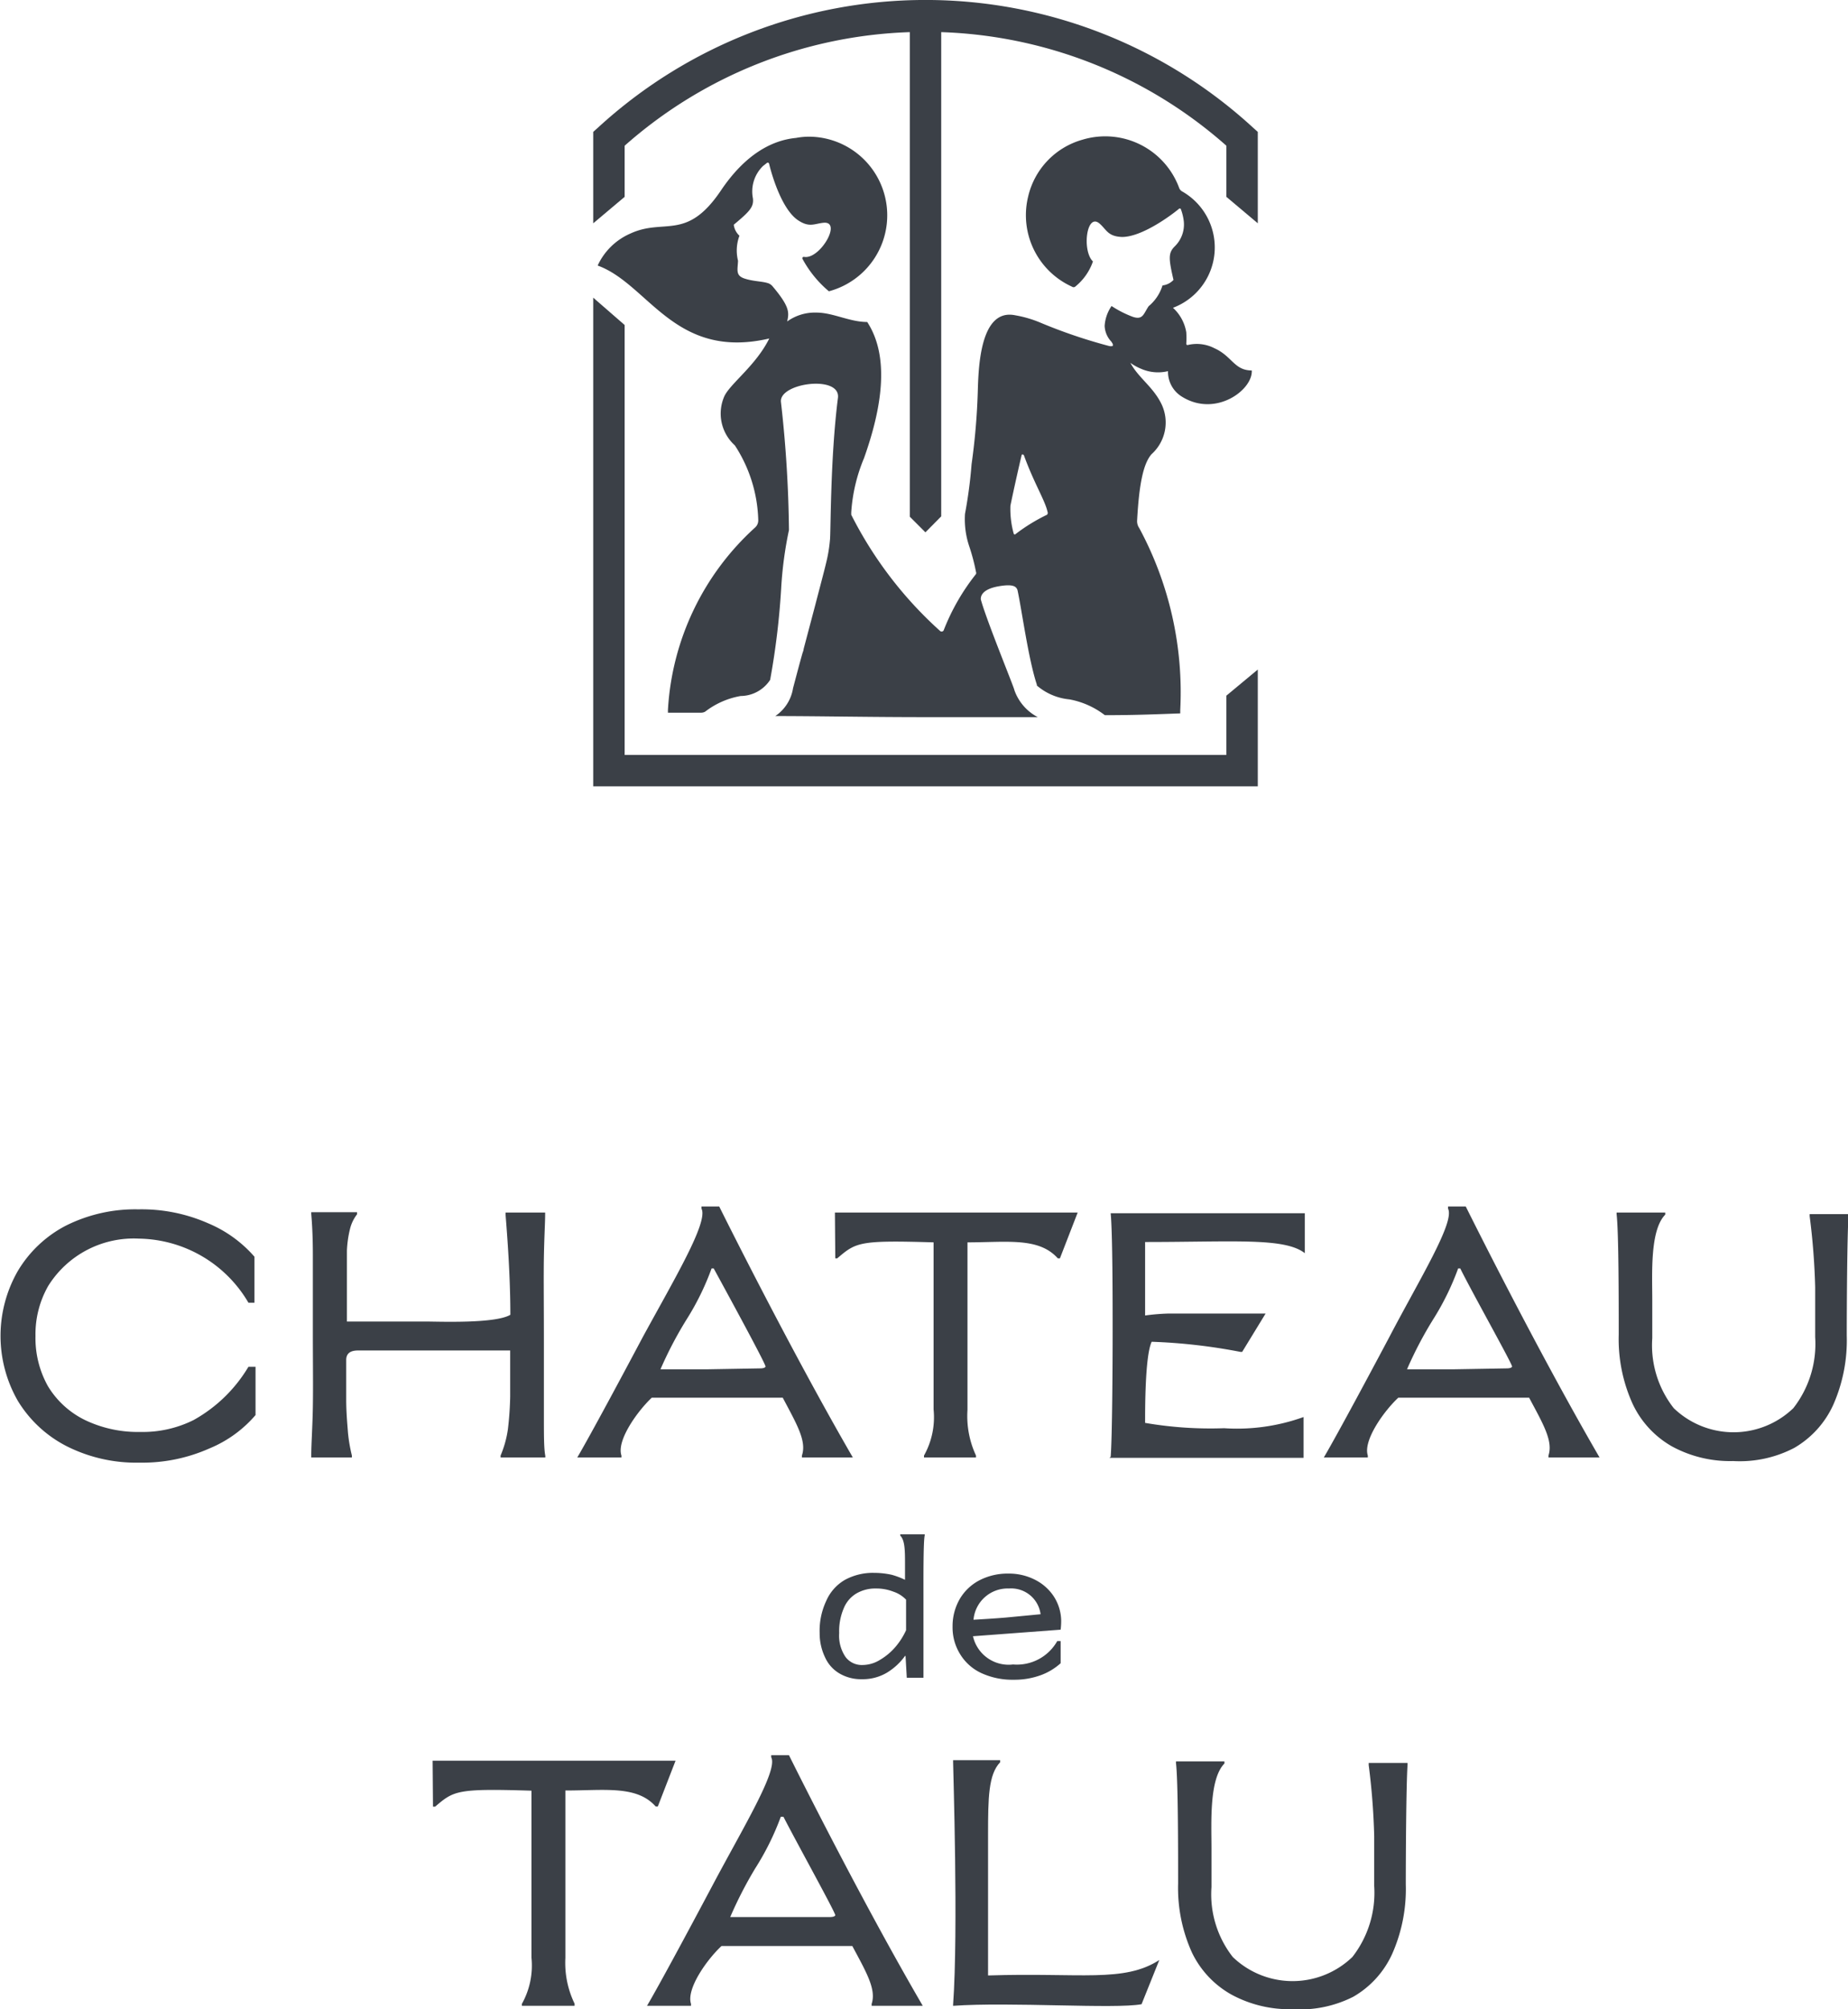
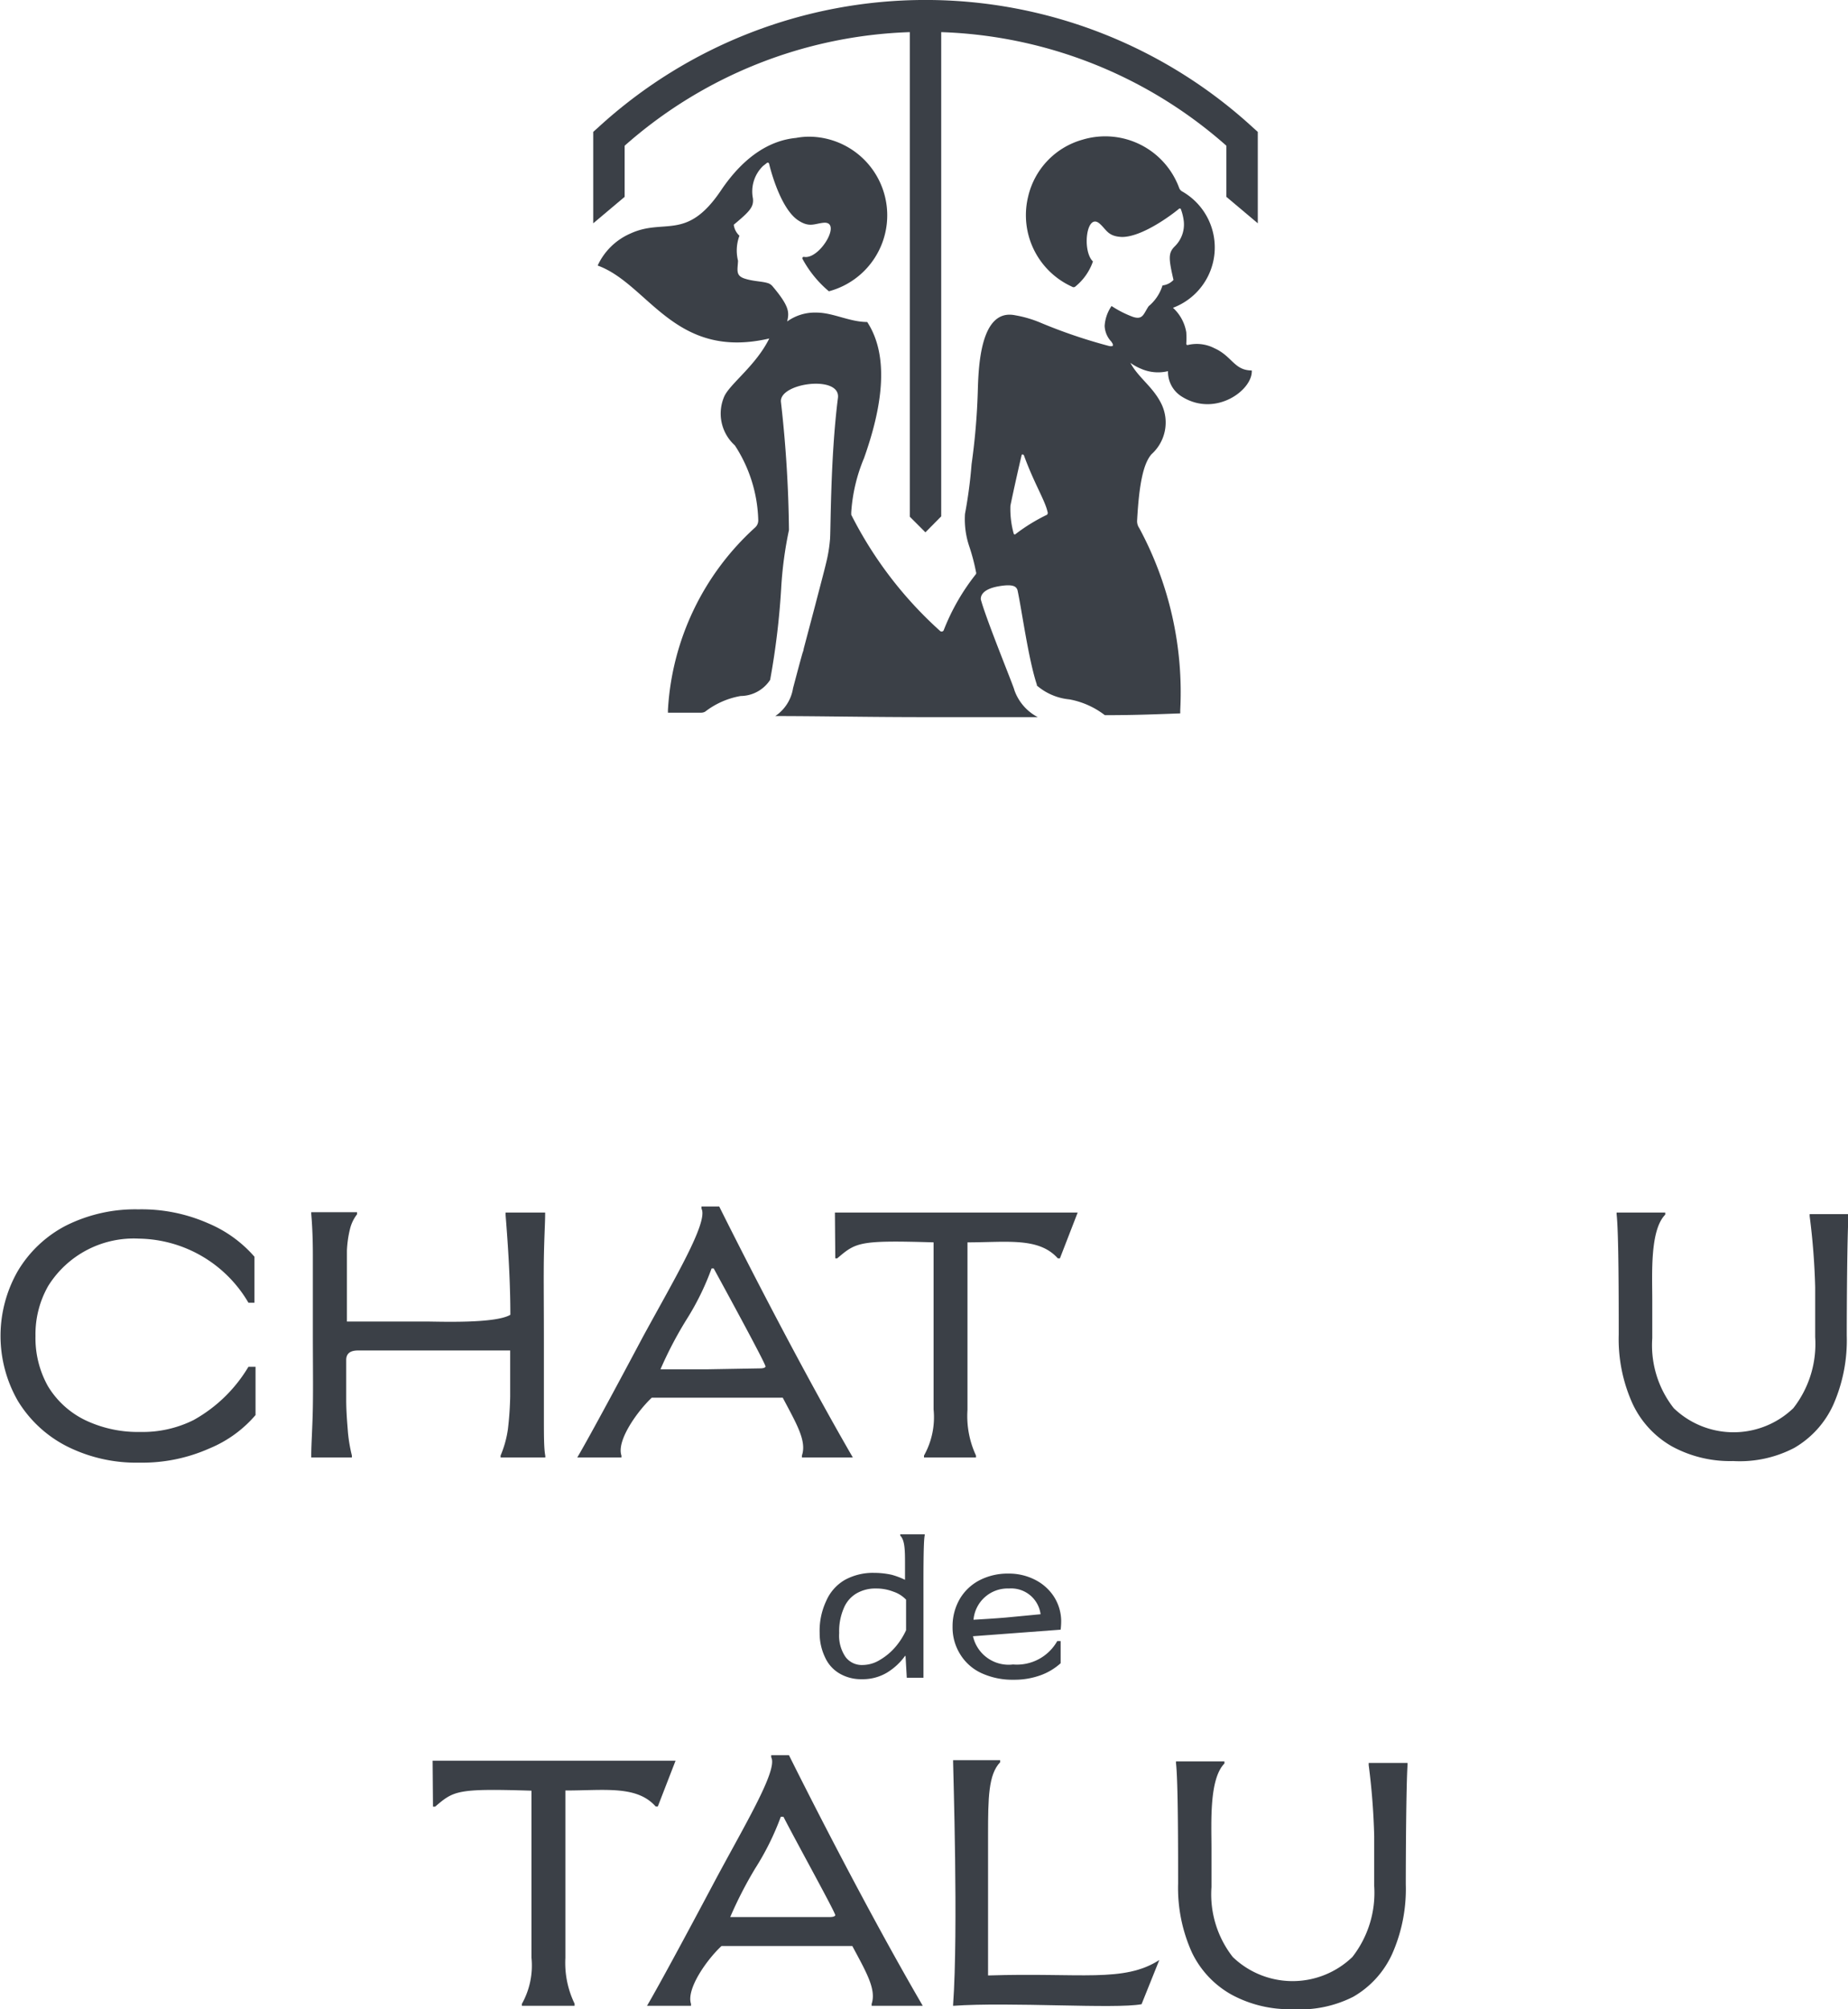
<svg xmlns="http://www.w3.org/2000/svg" viewBox="0 0 104.14 113.19">
  <defs>
    <style>.cls-1{fill:#3b4047;}</style>
  </defs>
  <g id="Слой_2" data-name="Слой 2">
    <g id="Слой_1-2" data-name="Слой 1">
-       <polygon class="cls-1" points="69.11 42.53 35.2 42.53 35.2 18.31 33.43 16.77 33.43 44.3 70.88 44.3 70.88 37.72 69.11 39.19 69.11 42.53" />
      <path class="cls-1" d="M70.59,7.17a27.28,27.28,0,0,0-36.87,0l-.29.26v5.15l1.77-1.49V8.21a25.5,25.5,0,0,1,16.07-6.4v27.3l.88.88.89-.9V1.81a25.5,25.5,0,0,1,16.07,6.4v2.88l1.77,1.49V7.43Z" />
      <path class="cls-1" d="M68.44,19.62a2.17,2.17,0,0,0-1.52-.18.07.07,0,0,1-.07-.07,5.42,5.42,0,0,0,0-.65,2.4,2.4,0,0,0-.75-1.38,3.63,3.63,0,0,0,.51-6.56.38.38,0,0,1-.16-.19A4.44,4.44,0,0,0,61,7.87a4.35,4.35,0,0,0-3.06,3.2,4.42,4.42,0,0,0,2.47,5.08.15.15,0,0,0,.18,0,3.14,3.14,0,0,0,1-1.42h0c-.63-.61-.36-2.8.39-2.12.39.35.46.71,1.25.74,1.15,0,2.83-1.27,3.2-1.58a.07.07,0,0,1,.11,0,2.83,2.83,0,0,1,.16.62,1.72,1.72,0,0,1-.5,1.49c-.37.37-.35.68-.07,1.89a1,1,0,0,1-.62.31,2.45,2.45,0,0,1-.78,1.17c-.29.43-.32.79-.89.6a5.88,5.88,0,0,1-1.2-.61,2.21,2.21,0,0,0-.39,1.12,1.37,1.37,0,0,0,.38.89l.08.13s0,.09,0,.11a.42.42,0,0,1-.22,0,29.42,29.42,0,0,1-3.83-1.3,6.52,6.52,0,0,0-1.46-.43c-2-.4-2.06,3.05-2.1,4.32a37.37,37.37,0,0,1-.35,4.08,26,26,0,0,1-.37,2.79,4.77,4.77,0,0,0,.23,1.8,11.22,11.22,0,0,1,.39,1.47.16.16,0,0,1,0,.12,12.22,12.22,0,0,0-1.81,3.14.13.13,0,0,1-.22.06,22.35,22.35,0,0,1-5-6.54l0-.14a9.46,9.46,0,0,1,.72-3.05c1-2.81,1.47-5.69.18-7.67h0c-1,0-1.92-.53-2.87-.53a2.67,2.67,0,0,0-1.64.5c.11-.5.16-.82-.84-2a.57.57,0,0,0-.22-.15c-.35-.12-.84-.1-1.35-.27s-.38-.49-.36-1a2.37,2.37,0,0,1,.08-1.41,1,1,0,0,1-.32-.62c.91-.76,1.13-1,1.08-1.48A2,2,0,0,1,43,9.35l.23-.18a.08.08,0,0,1,.11.05c.11.47.67,2.53,1.62,3.18.65.44.93.2,1.45.15,1.07-.1-.22,2.1-1.11,1.92a.08.08,0,0,0-.08.11,6.28,6.28,0,0,0,1.49,1.83h0A4.43,4.43,0,0,0,45.63,7.7a3.94,3.94,0,0,0-.77.07c-1.36.13-2.87.92-4.26,3-1.92,2.82-3.16,1.51-5.06,2.38a3.62,3.62,0,0,0-1.86,1.81C36.55,16,38,20.31,43.35,19.07c-.74,1.5-2.16,2.51-2.52,3.23a2.41,2.41,0,0,0,.58,2.79,8.07,8.07,0,0,1,1.32,4.22.54.54,0,0,1-.18.41A15,15,0,0,0,37.64,40v.15l1.87,0a.46.46,0,0,0,.23-.06,4.55,4.55,0,0,1,2-.88,2,2,0,0,0,1.66-.91,0,0,0,0,1,0,0,42.84,42.84,0,0,0,.62-5.13v0a21.74,21.74,0,0,1,.44-3.31,69.53,69.53,0,0,0-.45-7.2c-.15-1.09,3.38-1.56,3.21-.24-.44,3.44-.4,7.69-.45,8a8.24,8.24,0,0,1-.22,1.31c-.08.35-.36,1.4-.63,2.44h0v0l-.63,2.38a.79.79,0,0,1-.06.22c-.16.56-.33,1.21-.54,2h0a2.33,2.33,0,0,1-1,1.57c2.42,0,5.24.06,8.4.06q3.53,0,6.39,0a2.74,2.74,0,0,1-1.32-1.53c0-.11-1.6-4-1.89-5.11,0-.12,0-.55,1-.73.81-.14,1,0,1.07.22.24,1.1.61,3.88,1.09,5.32l0,.05a3.28,3.28,0,0,0,1.83.78,4.63,4.63,0,0,1,2,.89l.15,0c1.6,0,3-.06,4.1-.1V40A19.49,19.49,0,0,0,64.2,29.75a.68.68,0,0,1-.12-.44c.11-2,.34-3.18.81-3.72a2.4,2.4,0,0,0,.58-2.79c-.47-1-1.31-1.5-1.77-2.36a2.81,2.81,0,0,0,.59.33,2.38,2.38,0,0,0,1.53.14,1.64,1.64,0,0,0,.79,1.44c1.9,1.18,4-.39,3.93-1.48C69.55,20.87,69.44,20.07,68.44,19.62Zm-11.5,8.87c.16-.79.49-2.26.63-2.84,0-.07.1-.06.13,0,.57,1.57,1.19,2.54,1.33,3.18A.15.15,0,0,1,59,29a10.12,10.12,0,0,0-1.76,1.08.07.07,0,0,1-.11,0A5.18,5.18,0,0,1,56.94,28.49Z" />
      <path class="cls-1" d="M24.38,99.19H38.07l-1,2.58h-.12c-1.07-1.2-2.87-.9-5.09-.9,0,0,0,5.59,0,9.44a5.27,5.27,0,0,0,.52,2.57V113H29.41v-.11a4.42,4.42,0,0,0,.54-2.6c0-3.19,0-7.75,0-9.41-4.22-.13-4.37,0-5.43.9h-.12Z" />
      <path class="cls-1" d="M43.46,99l0-.12h1S48.34,106.72,52,113H49.12l0-.11c.27-.82-.3-1.78-1.09-3.26H40.66c-.8.74-2,2.41-1.72,3.26l0,.11H36.46s.65-1.06,3.69-6.78C41.89,102.94,43.86,99.72,43.46,99Zm3.27,9c.08,0,.3,0,.34-.1s-2.19-4.12-2.92-5.55H44a15.11,15.11,0,0,1-1.43,2.89A22.56,22.56,0,0,0,41.15,108c.35,0,2.11,0,2.7,0Z" />
      <path class="cls-1" d="M72.84,113.19a6.84,6.84,0,0,1-3.44-.82A5.38,5.38,0,0,1,67.17,110a8.82,8.82,0,0,1-.78-3.89c0-1.9,0-5.79-.12-6.78v-.1H69v.12c-.87.88-.73,3.35-.73,4.81v2.15a5.73,5.73,0,0,0,1.2,3.94,4.86,4.86,0,0,0,6.74,0,5.88,5.88,0,0,0,1.23-4c0-1,0-2,0-2.81a38.41,38.41,0,0,0-.31-4v-.12h2.19v.1c-.08,1.11-.1,5.32-.1,6.74a9,9,0,0,1-.76,3.9,5.32,5.32,0,0,1-2.2,2.43A6.63,6.63,0,0,1,72.84,113.19Z" />
      <path class="cls-1" d="M53.71,113l0-.06c.3-4.2,0-13.26,0-13.68v-.1h2.65v.12c-.66.69-.68,2-.68,4.09,0,3,0,7.68,0,7.92,5.21-.17,7.65.42,9.65-.87h0l-1,2.49C62.85,113.19,56.89,112.77,53.71,113Z" />
      <path class="cls-1" d="M59.8,91.27a2.59,2.59,0,0,0-.42-1.34A2.73,2.73,0,0,0,58.33,89a3.22,3.22,0,0,0-1.5-.35,3.45,3.45,0,0,0-1.64.38,2.77,2.77,0,0,0-1.11,1.06,3.06,3.06,0,0,0-.4,1.55,2.85,2.85,0,0,0,.42,1.54,2.76,2.76,0,0,0,1.19,1.07,4.18,4.18,0,0,0,1.83.38,4.32,4.32,0,0,0,1.54-.26,3.42,3.42,0,0,0,1.11-.67V92.45h-.19a2.61,2.61,0,0,1-2.49,1.32,2.06,2.06,0,0,1-2.26-1.59l4.94-.37A4,4,0,0,0,59.8,91.27Zm-2.94-.16c-.58.06-2,.14-2,.14a1.93,1.93,0,0,1,2-1.76,1.67,1.67,0,0,1,1.78,1.45Z" />
      <path class="cls-1" d="M46.19,92a3.94,3.94,0,0,1,.37-1.81A2.53,2.53,0,0,1,47.62,89a3.29,3.29,0,0,1,1.64-.39,4.62,4.62,0,0,1,1,.11A4.51,4.51,0,0,1,51,89s0-.4,0-.85c0-.77,0-1.38-.27-1.64h0v-.07h1.38v.06c-.08.33-.07,2.39-.07,3.38,0,1.16,0,4,0,4.64h-.94l-.07-1.23H51a3.5,3.5,0,0,1-1,.93,2.66,2.66,0,0,1-1.43.38,2.4,2.4,0,0,1-1.24-.31,2,2,0,0,1-.83-.91A3.12,3.12,0,0,1,46.19,92Zm1.1,0a2.13,2.13,0,0,0,.36,1.35,1.14,1.14,0,0,0,.94.45,1.88,1.88,0,0,0,1-.29,3.43,3.43,0,0,0,.88-.74,4,4,0,0,0,.59-.93V90.12a1.74,1.74,0,0,0-.71-.45,2.66,2.66,0,0,0-1-.18,2.1,2.1,0,0,0-1.09.28,1.72,1.72,0,0,0-.71.83A3.26,3.26,0,0,0,47.29,92Z" />
      <path class="cls-1" d="M97.67,82.31a6.84,6.84,0,0,1-3.44-.82A5.38,5.38,0,0,1,92,79.08a8.82,8.82,0,0,1-.78-3.89c0-1.9,0-5.79-.12-6.78v-.1h2.74v.12c-.87.88-.73,3.35-.73,4.81v2.15a5.73,5.73,0,0,0,1.21,3.94,4.86,4.86,0,0,0,6.74,0,5.88,5.88,0,0,0,1.23-4c0-1,0-2,0-2.81a38.41,38.41,0,0,0-.31-4v-.12h2.19v.1c-.08,1.11-.1,5.32-.1,6.74a9,9,0,0,1-.76,3.9,5.37,5.37,0,0,1-2.2,2.43A6.63,6.63,0,0,1,97.67,82.31Z" />
      <path class="cls-1" d="M14,77A8.28,8.28,0,0,1,10.91,80a6.41,6.41,0,0,1-3,.67A6.88,6.88,0,0,1,4.79,80,5,5,0,0,1,2.7,78.09,5.54,5.54,0,0,1,2,75.26a5.48,5.48,0,0,1,.72-2.82,5.68,5.68,0,0,1,5.11-2.66A7.27,7.27,0,0,1,14,73.39h.34V70.8a7.08,7.08,0,0,0-2.6-1.88,9.3,9.3,0,0,0-3.94-.79,8.71,8.71,0,0,0-4.11.93A6.79,6.79,0,0,0,1,71.61a7.35,7.35,0,0,0,0,7.3,6.88,6.88,0,0,0,2.75,2.56,8.71,8.71,0,0,0,4.11.93,9.3,9.3,0,0,0,3.94-.8,6.86,6.86,0,0,0,2.6-1.88V77Z" />
      <path class="cls-1" d="M17.54,82c0-.66.07-1.57.09-2.74s0-2.58,0-4.27,0-3.2,0-4.29-.05-1.85-.09-2.31v-.1h2.58v.12a2.19,2.19,0,0,0-.4.84,6.17,6.17,0,0,0-.17,1.2c0,.47,0,3.87,0,4l4.47,0c.69,0,3.89.13,4.74-.38,0-2.22-.18-4.5-.27-5.64v-.12h2.23v.1c0,.47-.05,1.27-.07,2.38s0,2.73,0,4.82c0,1.76,0,3.16,0,4.22s0,1.78.08,2.19v.09H28.21V82a5.92,5.92,0,0,0,.41-1.47,18.05,18.05,0,0,0,.13-1.85c0-.71,0-1.57,0-2.6H20.24c-.23,0-.72,0-.73.52,0,.79,0,1.52,0,2.24s.06,1.35.1,1.88A8.88,8.88,0,0,0,19.83,82v.11H17.54Z" />
      <path class="cls-1" d="M39.53,68.09l0-.12h1s3.9,7.87,7.53,14.14H45.19l0-.11c.28-.82-.3-1.78-1.08-3.26H36.73c-.79.74-2,2.41-1.71,3.26l0,.11H32.53s.65-1.06,3.69-6.78C38,72.06,39.93,68.84,39.53,68.09Zm3.28,9c.07,0,.29,0,.33-.1S41,72.89,40.22,71.46H40.1a14.89,14.89,0,0,1-1.42,2.89,21.78,21.78,0,0,0-1.46,2.79c.35,0,2.11,0,2.71,0Z" />
      <path class="cls-1" d="M47.05,68.31H60.73l-1,2.58h-.12c-1.07-1.2-2.87-.9-5.09-.9,0,0,0,5.59,0,9.44A5.27,5.27,0,0,0,55,82v.11H52.07V82a4.42,4.42,0,0,0,.54-2.6c0-3.19,0-7.75,0-9.41-4.22-.13-4.37,0-5.43.9h-.11Z" />
-       <path class="cls-1" d="M62.59,82.07c.09-1.14.11-5.41.11-7.06s0-5.51-.11-6.66v0H73.53V70.6h0c-1.13-.89-4-.63-9-.63,0,.63,0,1.28,0,2s0,1.39,0,2.14h0A11.91,11.91,0,0,1,65.86,74l5.46,0L70,76.16H69.9a31.8,31.8,0,0,0-5-.57c-.38.81-.37,3.85-.37,4.57a21.69,21.69,0,0,0,4.45.3,11.08,11.08,0,0,0,4.48-.63h0v2.3l-10.94,0Z" />
-       <path class="cls-1" d="M81.6,68.09l0-.12h1s3.9,7.87,7.54,14.14H87.26l0-.11c.27-.82-.3-1.78-1.09-3.26H78.8c-.8.74-2,2.41-1.72,3.26l0,.11H74.6s.65-1.06,3.69-6.78C80,72.06,82,68.84,81.6,68.09Zm3.27,9c.08,0,.3,0,.34-.1S83,72.89,82.29,71.46h-.12a14.89,14.89,0,0,1-1.42,2.89,21.78,21.78,0,0,0-1.46,2.79c.35,0,2.11,0,2.7,0Z" />
    </g>
  </g>
</svg>